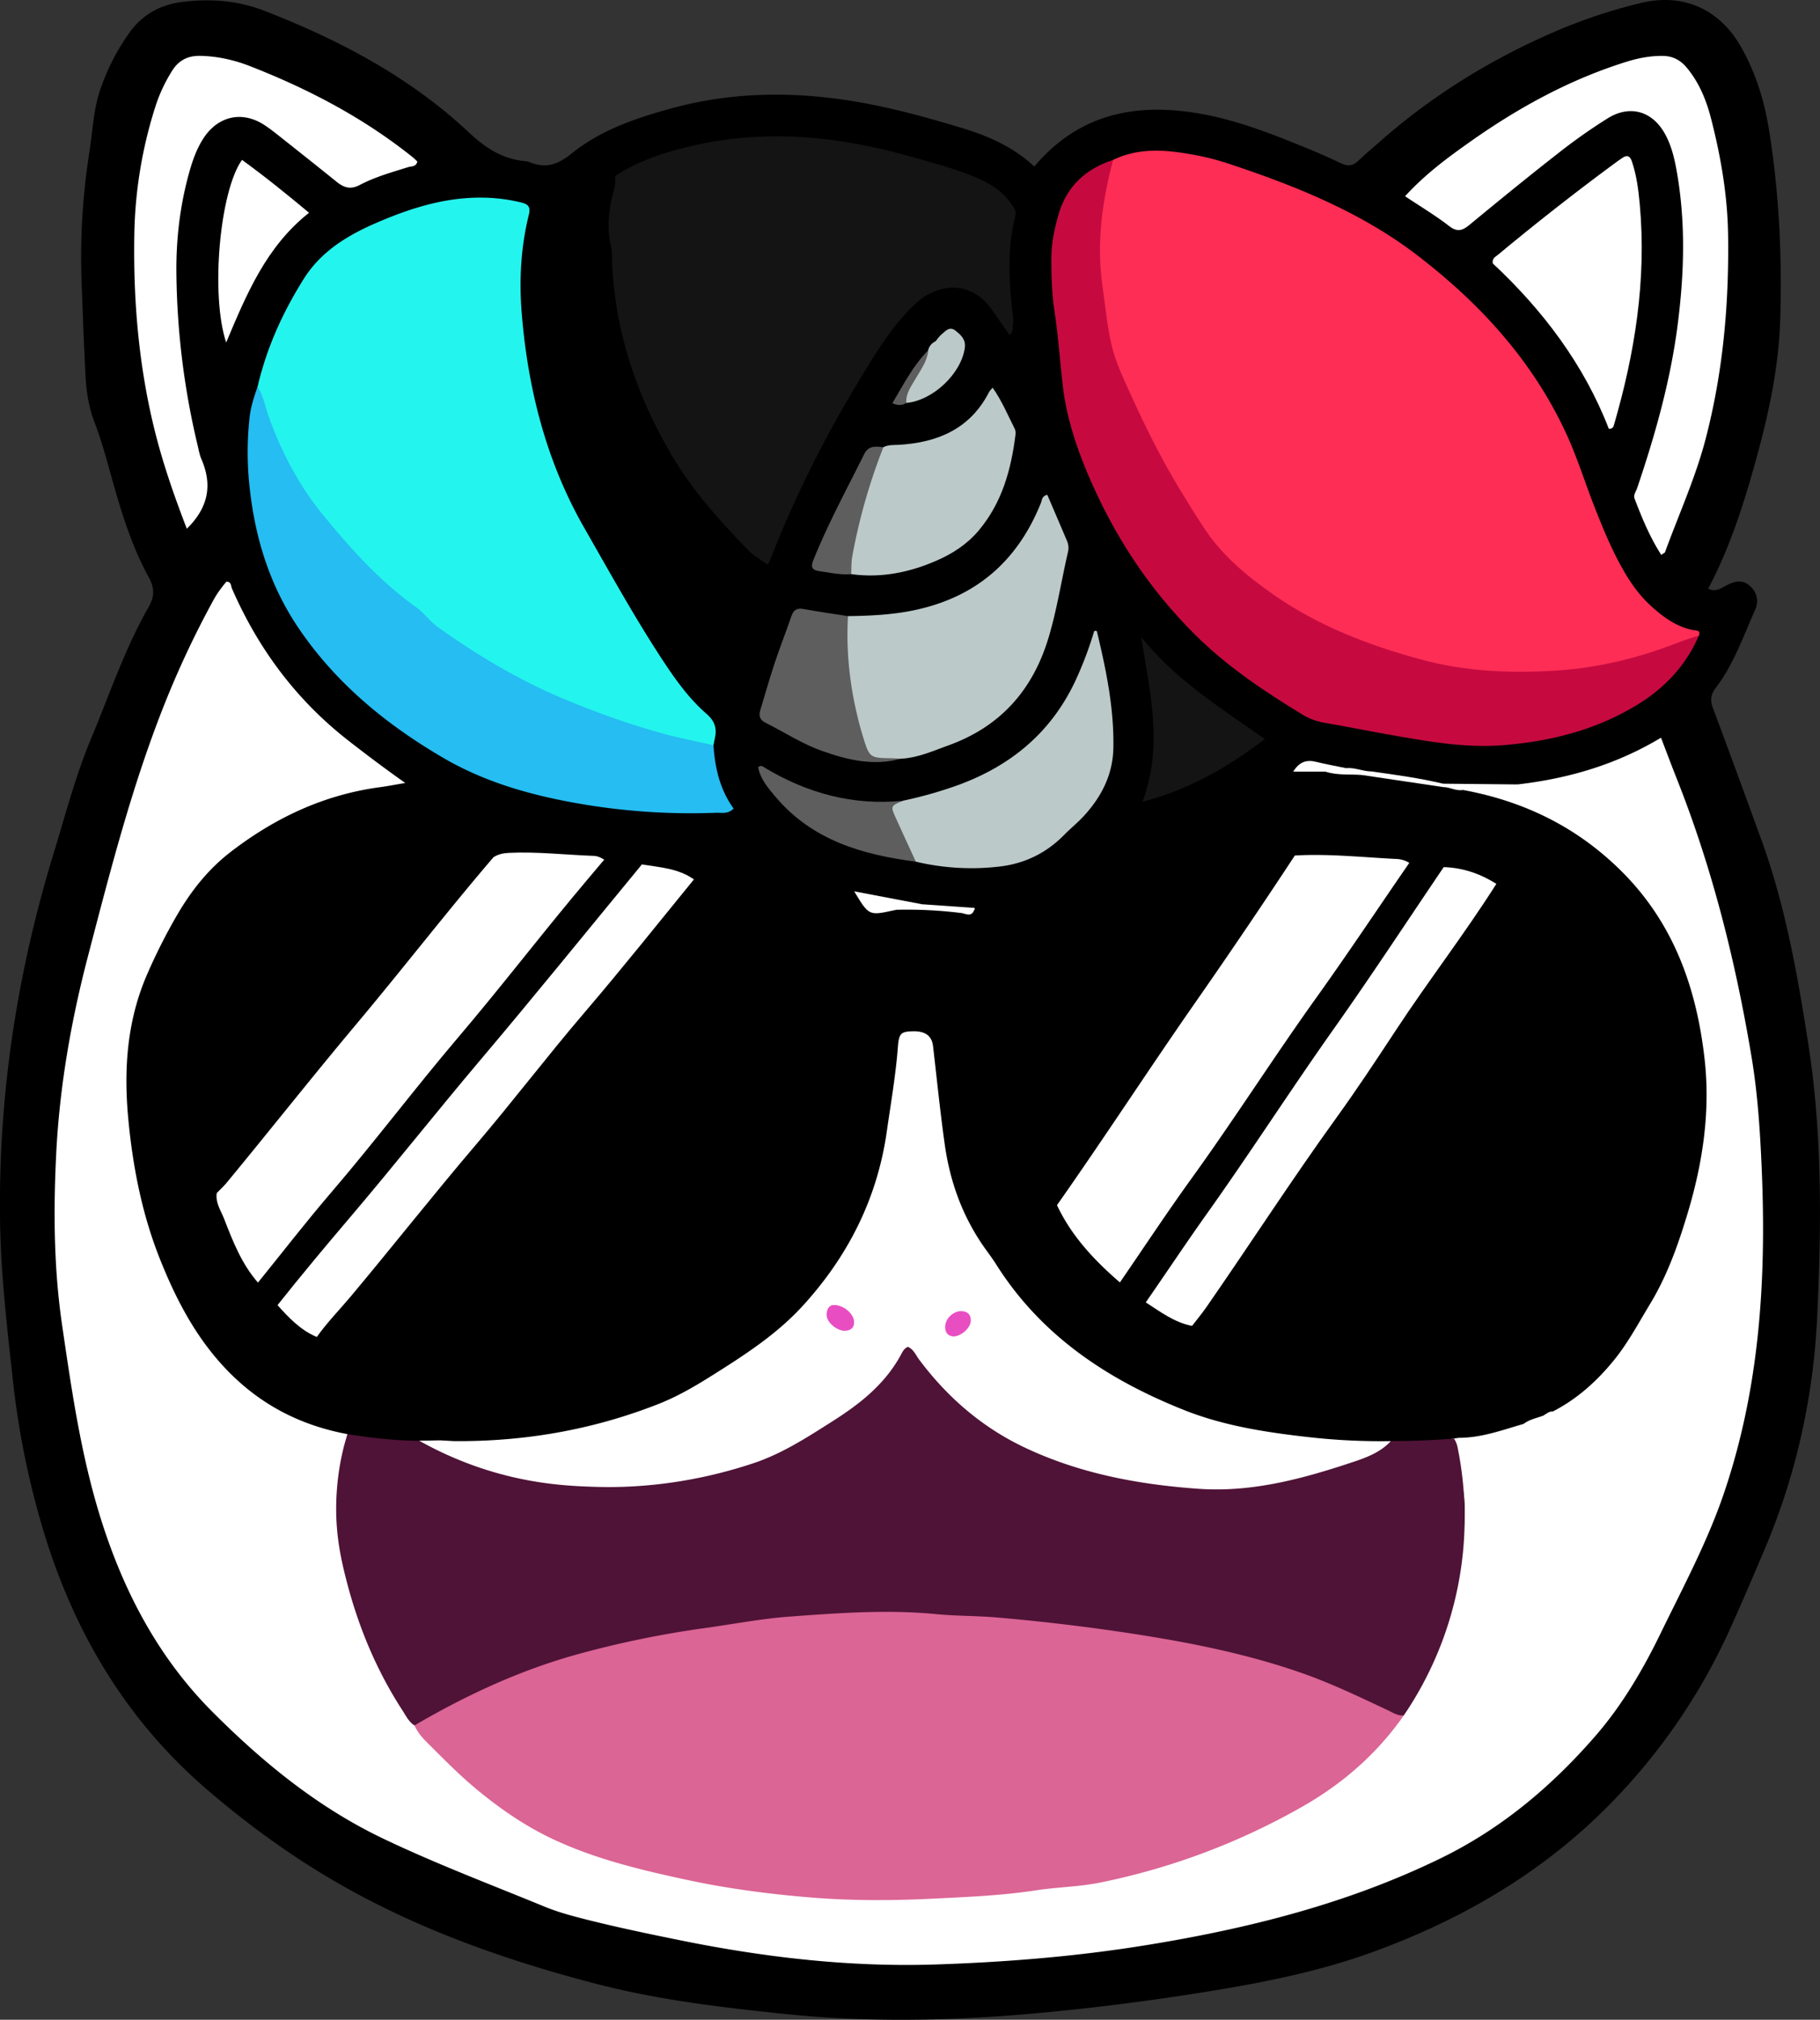
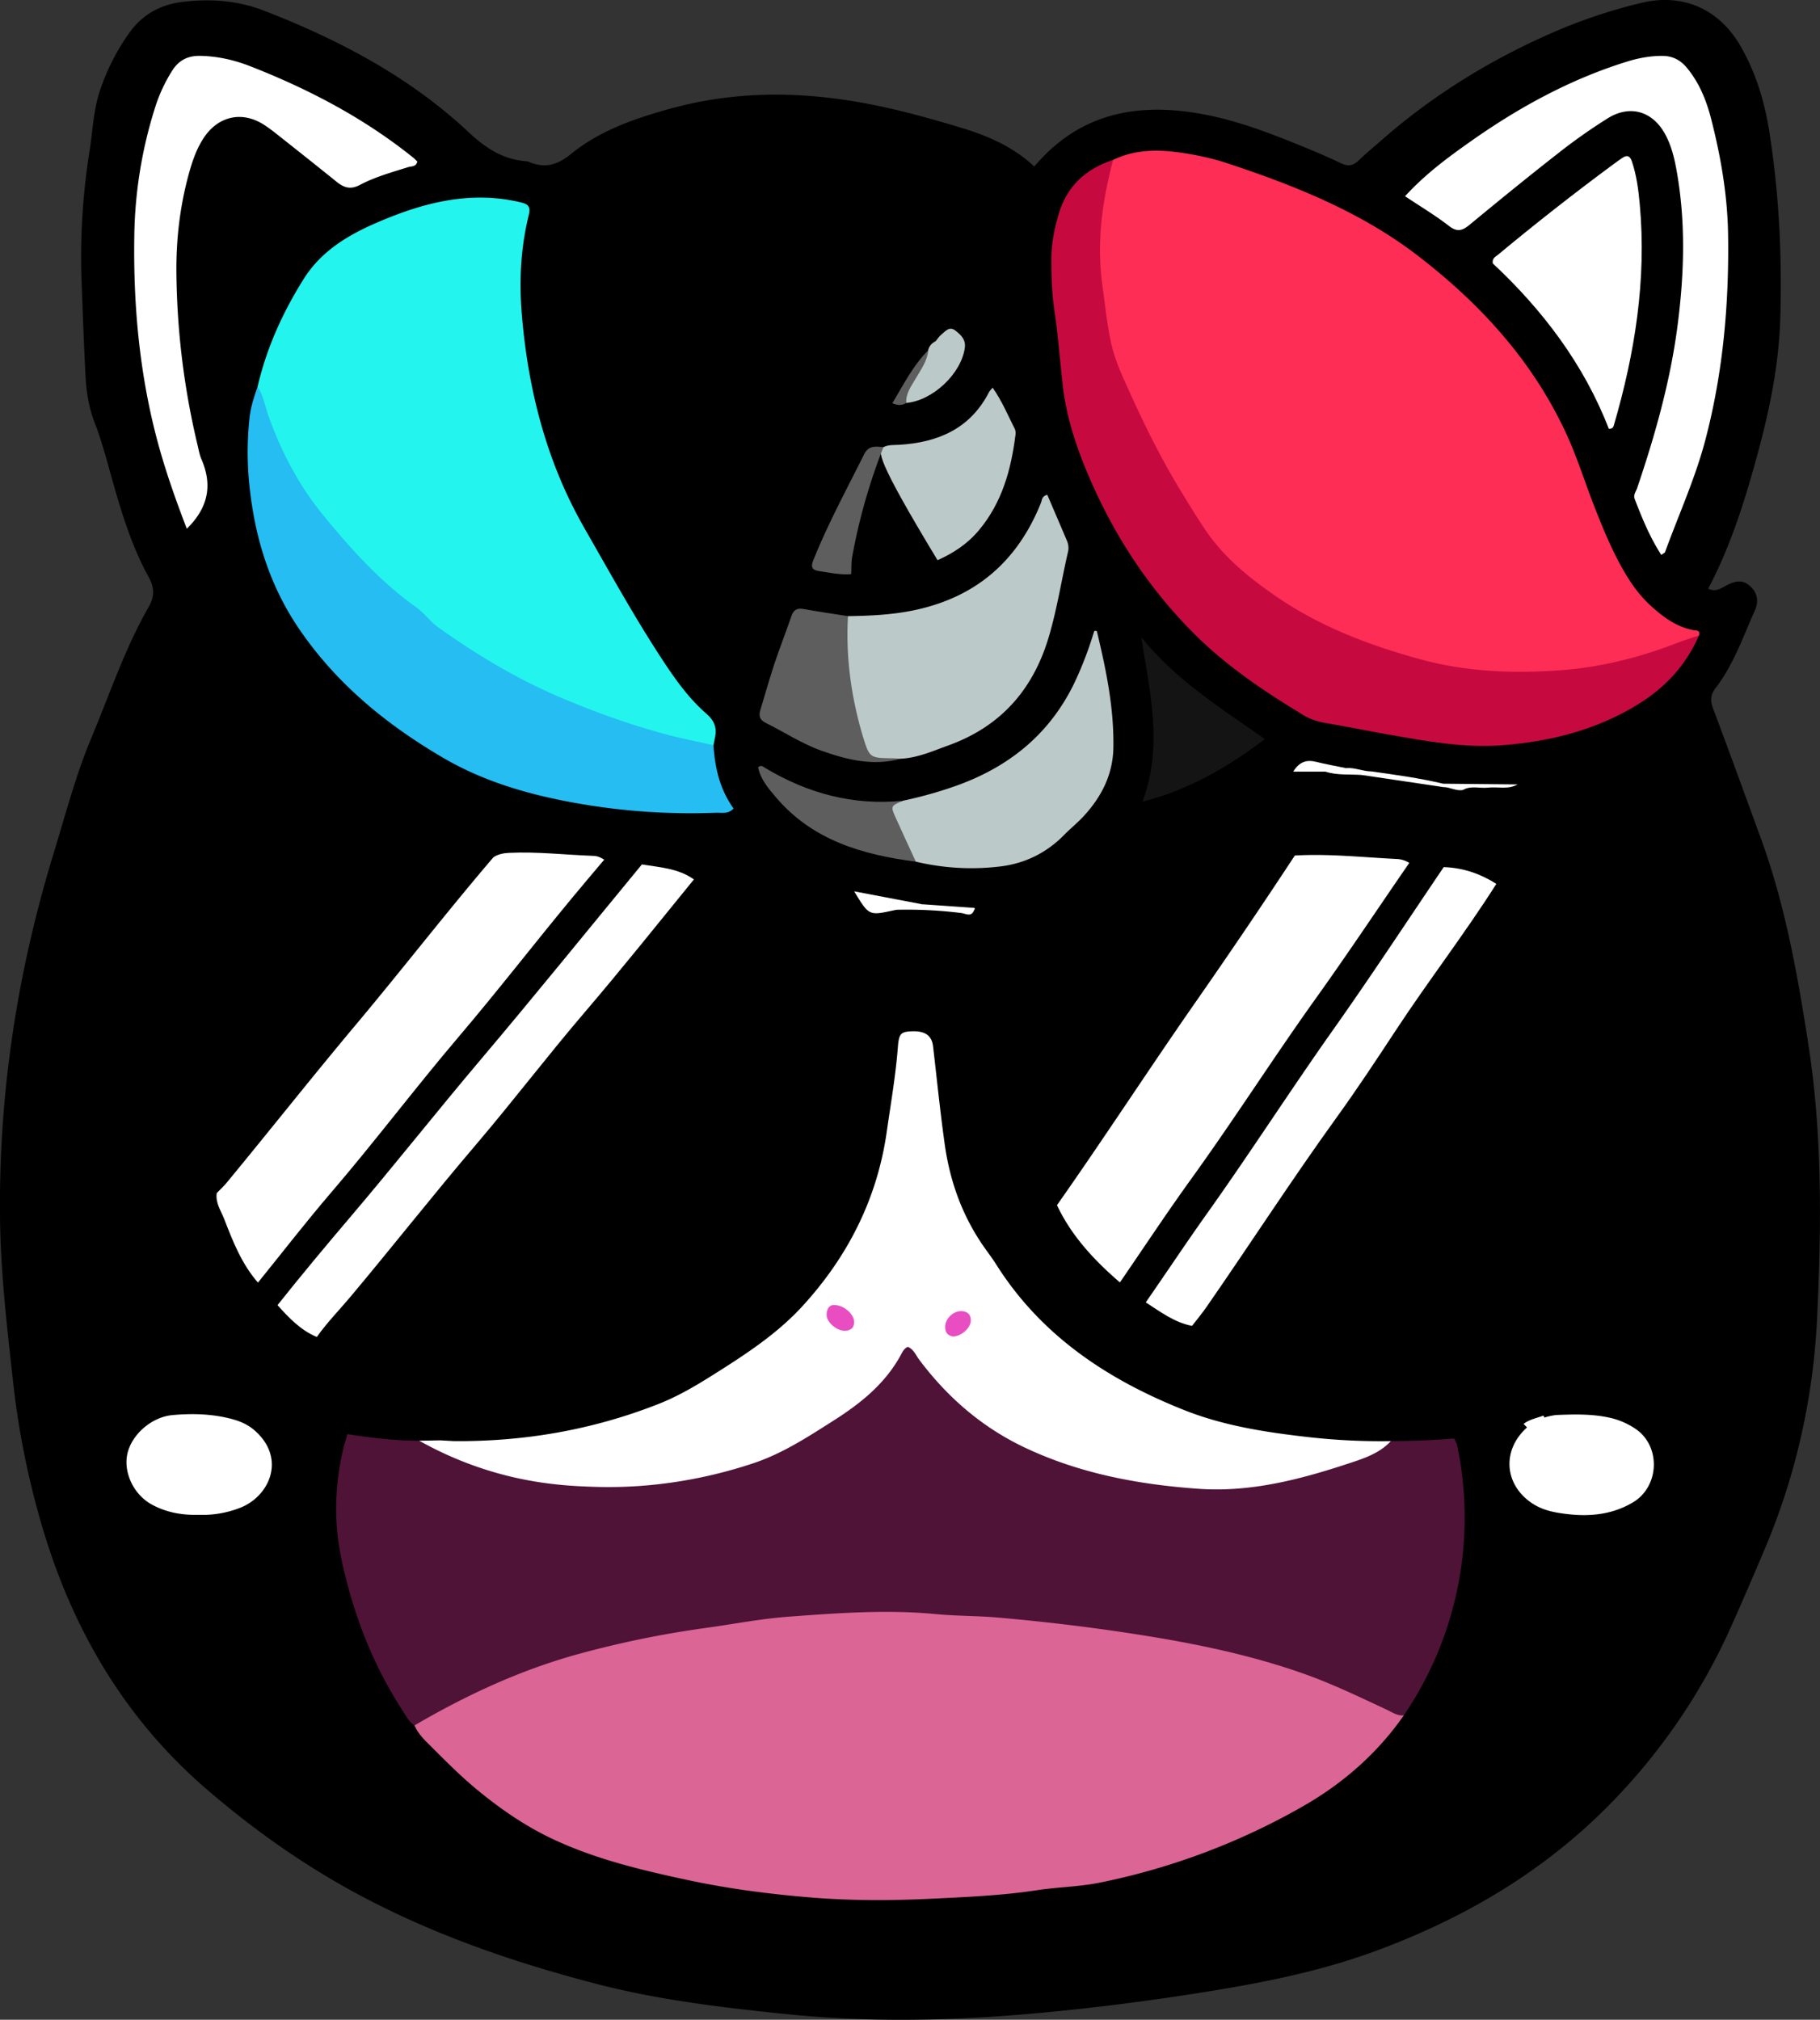
<svg xmlns="http://www.w3.org/2000/svg" id="Camada_6" data-name="Camada 6" viewBox="0 0 2470.82 2742.26">
  <rect x="0" y="0" width="2470.82" height="2742.26" fill="#333333" stroke="none" />
  <defs>
    <style>.cls-1{fill:#fff;}.cls-2{fill:#4f1337;}.cls-3{fill:#fe2d55;}.cls-4{fill:#24f4ee;}.cls-5{fill:#141414;}.cls-6{fill:#c60a40;}.cls-7{fill:#25bdf2;}.cls-8{fill:#bcc9c9;}.cls-9{fill:#5e5e5e;}.cls-10{fill:#db6595;}.cls-11{fill:#e84ec2;}</style>
  </defs>
  <title>Widget_TikTok_Final</title>
  <path d="M1698.93,358c59-69.87,133.59-86,217.58-73,45.07,7,87.82,22.11,130,39,23.05,9.25,46.11,18.64,68.47,29.42,10.49,5.06,17.32,3.29,25-4.22,8.87-8.7,18.56-16.56,27.88-24.79,70.22-62,148.93-110.75,234.59-148.16a723.82,723.82,0,0,1,120.45-40.4c56.81-13.66,106.24,8.37,135.31,59.42,20.18,35.43,31.93,73.63,38.33,113.67,13.56,84.8,17.69,170.11,15.14,255.89C2709.8,626,2697.84,685.35,2682,744.08c-17.29,64.26-36.82,127.77-68.18,187.13,9.5,4.55,16.17.27,23.32-3.67,15.2-8.4,24.91-8.11,34.12.67,9.65,9.2,11.27,20.68,6.07,32.27-16.14,36-29,73.71-53.28,105.42-7.22,9.42-7.62,17.21-3.59,27.93,22.11,58.83,43.58,117.91,65.12,177,33,90.48,49.63,184.75,64.32,279.45,19.06,122.86,17.66,246.81,11.86,370.12-5.09,108.33-28.57,214.42-71.35,315.15-15.15,35.66-30.34,71.31-46.26,106.63a820.65,820.65,0,0,1-160.77,236.34c-90.83,93.52-200.27,157.9-321.84,202.59-78.58,28.88-160.44,44.37-242.85,57.27-78.78,12.33-157.88,22.13-237.33,28.73-106.65,8.85-213.33,10.31-320-.68-86.61-8.92-173.09-19.15-257.5-41.12-114.84-29.9-226.32-68.48-331.07-125.85-70.4-38.56-135-84.75-195.59-136.64-111-95-182.43-215.39-224.07-354.64a1128,1128,0,0,1-40.49-199.58c-8.14-73.42-16.8-146.67-17.77-220.75-2.21-169.71,23.11-335.21,72.71-497.2,16.05-52.4,29.92-105.86,51-156.23,25-59.75,45.61-121.66,77.94-178.22,8-14,8.41-25.69.35-40.29C475.65,877.31,462.11,835.5,450,793.25c-8.44-29.48-15.79-59.27-26.87-88-7.69-19.92-11.07-41-12.19-62.24-2.27-43.09-3.8-86.22-5.4-129.34a918.35,918.35,0,0,1,10.89-177.05c4.3-27.38,5.15-55.16,14.14-81.91a295.74,295.74,0,0,1,39.53-77.83c18.19-25.63,42.73-38.88,73.46-42.51,37.68-4.46,74.37-1.69,110,12.14C755.32,186,851,236.42,931,311.37c23.73,22.25,47,37.09,78.66,39.55a14.64,14.64,0,0,1,4.21,1.21c21.52,8.62,37.71,3.79,56.71-11.6,39-31.63,86.69-48,134.83-61.24,94.53-26,189.54-23.29,284.61-3,37.91,8.12,75.23,18.6,112.28,29.89C1637.49,317,1670.87,331.69,1698.93,358Z" transform="translate(-294.81 -131.91)" />
-   <path class="cls-1" d="M2275.47,2084.06c30.62.06,58.94-10.58,87.77-18.88,4.77-1.15,5.89,1.64,6,5.53-.4,1.4-.67,3-1.6,4-34.16,39.14-19,97.27,50.18,106.78,28.61,3.93,56.88,2,83.45-10.94,21-10.23,32.28-26.84,32.06-50.48s-12.22-39.78-33.12-49.89c-17.46-8.44-36.1-11.17-55.23-11.89-12.35-.47-24.85,1.48-37-2.13-3.24-1.66-5.8-3.73-4.87-7.94,33.09-17,60.14-41.52,83.26-70.12,18.84-23.31,32.94-49.92,48.44-75.52,23.27-38.43,38.08-80.1,51-123,20.75-68.79,31.15-139,23.13-209.93-10.68-94.42-40.8-181.73-110-252-60.74-61.66-133.79-97.7-218-113.18,1.28-9.24,8.6-5.28,13.34-5.6,20.24-1.34,40.64,1.89,60.82-1.91,68.22-7.93,133.1-26.45,194.68-63.44,7.54,19.63,14.31,37.79,21.46,55.81,48.48,122.11,80,248.79,101.55,378.11,8.41,50.55,11.61,101.67,13.77,152.83,6.29,149.28-2.83,296.75-51.53,439.6-22.48,66-55.4,127.17-85.71,189.55-24.37,50.15-52.68,98.24-89.3,140.29-59,67.76-126.78,124.86-208.32,164.76-126.78,62-261.76,95.83-400.1,118.32-94.68,15.39-190.11,23.16-286,26.32-117.65,3.89-233.54-9.66-348.6-33.07-43-8.75-85.91-17.68-128.42-28.48-18.38-4.67-36.88-9.7-54.37-16.9-72.94-30-146.68-57.86-218.1-91.89C726.67,2586.2,651.89,2525,583.09,2456c-69.82-70-116-154.76-147.14-248.77-29.91-90.13-43.21-183.2-56.86-276.39-11.29-77-11.81-154.62-8-232.11,4.51-90.77,20.08-180.1,43-268,30.62-117.31,60.63-234.89,106-347.69a1285.15,1285.15,0,0,1,64.68-136.7c4.94-9,11-17,17.36-24.66,6.9-.17,6.06,5.81,7.49,9.1,35.71,82,87.43,151.55,158.28,206.78,24.14,18.82,48.54,37.25,77.1,57.42-13.78,2.31-24,4.33-34.27,5.71-75.91,10.18-142.48,41.45-202.78,87.92-30.14,23.23-53,52.08-72.06,84.52a773,773,0,0,0-40.66,80.12c-27.94,63.42-32.67,129.86-26.26,197.83,6.14,65.07,18.58,128.82,42.74,189.69,23.89,60.14,53.95,116.54,101.93,161.9,43.38,41,94.49,65.49,152.68,76.36,5,6.7,3.3,13.74,1.34,21-15.33,56.47-12.19,112.49,1.67,169,18,73.33,45.62,141.9,91.75,202.27,77.9,96.21,175.44,160.26,296.57,190.92,128.57,32.54,258.4,48.78,390.62,42.59,77.94-3.65,156.34-7.57,233-22.45,122.43-23.76,237.85-66.52,337.76-143.64,29.42-22.71,55.54-49.66,76.54-80.88,42.34-72.57,69.58-150.57,84.14-233.17a228.09,228.09,0,0,0,2.67-60.84c-1.32-14.17-6.91-26-12.37-55.44-1.79-9.63-3-17.62-3.83-23Z" transform="translate(-294.81 -131.91)" />
  <path class="cls-2" d="M857.53,2474.56c-7.78-4.83-11.58-13-16.26-20.23-35.18-54.2-59.65-112.9-75.87-175.52-9.45-36.47-16.83-73.53-13.31-123.14a344.65,344.65,0,0,1,10-61.46q2.16-7.58,4.3-15.16c39.09,6.22,78.3,10.51,118,8.58,8.59-.42,17.25.59,25.88.94-7.67,14.5-18,8-28.15,4.58,63.09,27.33,129.25,43.44,197.8,50.19,82.18,8.09,161.81-5.5,239-32.26,60.06-20.81,111.91-56.65,160-97.75,13.51-11.54,21.41-27.68,32-41.67,13.28-17.61,21.13-18.15,33.62-1,70.56,97,169.55,143,284.35,165.32,93.72,18.25,184.37,12.18,274.89-15.48,27.47-8.39,52.11-23,79.16-32,12.59,0,25.59-.21,39-.7q24.28-.88,46.82-2.74a34.73,34.73,0,0,1,2.28,4.1,33.3,33.3,0,0,1,2.47,7.37,477.7,477.7,0,0,1-72.85,364.36c-11.55,7.69-21.13.13-30.59-4.56-75.7-37.56-154.63-65.83-237.53-82.38-91.78-18.32-184.28-31.69-277.64-38.9-56.77-4.39-113.53-9.28-170.52-8.35-120.25,2-238.45,19.82-355.86,45.13-88.16,19-169.52,54.3-248.43,96.48C873,2472.14,866.27,2477,857.53,2474.56Z" transform="translate(-294.81 -131.91)" />
  <path d="M2167.38,2055.76c-68.63-3.75-139.42-8.36-208-28.25-73.78-21.39-142.84-53.13-200.94-104.09-76.83-67.39-132-148.13-145.56-252.58-6-46.4-12.29-92.72-13.54-139.59-.62-23.16-1.38-22.61-24.59-28.14-26.22-6.25-52-6.46-78,.68-16.72,4.59-18.64,5.7-19.24,23.92a970.77,970.77,0,0,1-9,104.73,504.54,504.54,0,0,1-74.7,202c-12.63,19.86-27,38.49-44.52,54.07-48.24,42.83-98.47,83-158,109.51-44.31,19.74-91.22,30.6-138.28,41.58-49.61,11.57-100,14.65-150.27,15.29-74.49,1-147.09-11-215.13-43.89-17.39-8.4-33.09-18.91-46.31-32.74-45.42-47.53-81.55-100.57-103.44-163.52C507.4,1727.49,495.68,1638.58,507,1547c8.42-68.42,34.55-130.42,78.64-183,61.78-73.7,142.95-114.21,237.61-128.57,21.66-3.29,43.76-4,64.88-10.37,6.22-1.88,11.33-.4,16.82,2,125.61,54.89,257.8,69.3,392.88,60.14,27.82-1.88,47,5.47,66.77,22.27,32.64,27.7,62.78,57.07,80.8,96.74,3.64,8,8.7,10.85,17.4,7.87,50.16-17.17,100.83-13.91,151.6-3.24,9.21,1.93,15.52,1.42,21.56-8.55,7.84-12.92,19.55-23.49,29.51-35.15,4.55-5.32,10.62-7.2,17.15-8.85,40.78-10.25,75.52-31.07,104.47-61.36,7.94-8.32,16.55-13.12,28.11-14.84,54-8,105.1-25.07,152.82-51.81a55,55,0,0,1,20.71-6.76c116.37-13.65,231-5.72,342.16,32.4,106.85,36.63,179.48,108.95,218,215.75,14.59,40.5,20.37,81.95,22.23,124.61,3.75,85.58-12.8,167.29-44.91,246.13-15,36.76-36.61,70.18-59.28,102.29-33.84,47.94-83.38,74.2-138.91,90.19C2276.17,2049.8,2223.09,2054.06,2167.38,2055.76Z" transform="translate(-294.81 -131.91)" />
  <path class="cls-3" d="M1806,349c34-16.46,69.6-14,105.19-7.68a349.32,349.32,0,0,1,48.87,11.93c91.91,30.38,181.85,66.13,259.15,125.51,84.2,64.67,155,141.56,200.83,239.52,15.87,33.93,26.64,69.43,40.28,104,12.08,30.62,24.61,61,41.59,89.28,9.45,15.75,20.3,30.38,33.95,42.78,16.92,15.38,34.9,28.85,58.23,33.17,3.14.58,9.93-.18,7.17,7.22-5.09,6.61-12,10.35-19.69,13.26-155.94,58.66-310.19,55.82-463.44-10.76-61.06-26.53-117.45-59.61-163.88-107.66-37.53-38.85-61.4-87.17-87.11-133.85a1046.13,1046.13,0,0,1-49.87-102.59c-38.67-92.94-44.06-188.33-22.16-285.92C1796.78,359.85,1799.09,353.11,1806,349Z" transform="translate(-294.81 -131.91)" />
  <path class="cls-4" d="M644.51,657c12.15-52.55,34.09-100.9,62.66-146.42,23.67-37.72,60-59.45,99.27-76.39C853,414.13,901,399.05,952.68,400.29a231.32,231.32,0,0,1,49.86,6.58c9.36,2.3,12.88,5.91,10.18,16.77-11,44.37-13.29,89.65-9.51,135.07,8.5,102.44,33.56,200.48,84.92,290.13,34.49,60.22,68,121.08,106.15,179.18,17.32,26.38,35.65,52.12,59.45,72.87,10.89,9.49,14.49,19,11.82,32.13q-1.08,5.34-2.15,10.69c-5.82,5.53-12.4,2.78-18.67,1.46-120.81-25.51-234.65-69.3-335.08-141.33C827,944.52,751,876.51,697.59,787.87,673.11,747.26,650,705.55,644.51,657Z" transform="translate(-294.81 -131.91)" />
-   <path class="cls-5" d="M1129.86,370.88c35.52-23,75.32-35,116.1-43.45,94.36-19.47,187.4-10.13,279.38,15.5,30.93,8.62,62.12,16.59,91.87,28.83,19.71,8.11,38.12,18.61,50.54,37.06,3.28,4.87,7.23,9.13,5.53,15.8-11.77,46.19-8.65,92.72-3,139.3.17,1.44.14,2.92.2,4.38.78,6.86,7,15.27-5.26,18.41-7.89-11.38-15.72-22.81-23.69-34.15-30.45-43.3-76.15-33.7-102.35-9.63-32.76,30.09-55.09,67.67-77.83,105.16-47.76,78.76-88.78,160.8-122,246.72-.5,1.29-1.74,2.29-2.64,3.43-13.64,2.2-21.6-7.53-29.75-15.3-106.73-101.73-171-225.27-185.87-372.38-3.83-38-12.21-76.92-.68-115.48C1122.87,386.71,1123.68,377.78,1129.86,370.88Z" transform="translate(-294.81 -131.91)" />
  <path class="cls-1" d="M2183,2088.55c-13.89,15.07-32.74,22.18-51.09,28.3-68.14,22.75-137.37,41.62-210.24,36.42-81.37-5.8-160.89-20.64-235.36-55.83-58-27.41-105.12-68.15-143.5-119.33-4.68-6.24-7.58-14.27-15.49-17.54-5.49,2.27-7.5,7.3-9.9,11.65-21.51,39.11-54.91,65.59-91.81,89-34.6,22-68.87,44.35-108.12,57.4-94,31.26-172.26,33.39-215.41,32-34.67-1.11-93.19-3.44-164-28.79a486.85,486.85,0,0,1-74.12-33.8l29-.49,17.42,1c96.1.89,189.12-15.25,278.68-50.52,25.29-10,48.68-23.6,71.57-38,44-27.65,88.06-56,123.31-94.41,61.65-67.22,101.68-145.79,114.71-237,5.48-38.34,12.16-76.51,15.12-115.19,1.38-18,4.11-20.59,18.15-21.24,18.41-.86,27.85,5.35,29.61,20.42,5.18,44.28,9.6,88.61,15.81,132.8,7.37,52.5,25,100.31,56,143.3,4.7,6.52,9.49,13,13.78,19.8,61.16,97,151.53,156.68,255.52,198,54,21.43,111.24,30.17,168.77,36.65A871.39,871.39,0,0,0,2183,2088.55Z" transform="translate(-294.81 -131.91)" />
  <path class="cls-6" d="M1806,349c-15.12,56.59-22.78,113.48-14.34,172.37,3.7,25.83,6.06,51.8,11.83,77.37,5.67,25.11,17,48.09,27.44,71.14,19.59,43.17,40.88,85.66,65.44,126.26,10.88,18,22,35.93,33.64,53.51,24.76,37.34,57.88,64.59,94,89.85,60.72,42.4,128.46,68.24,199,87.57,61.68,16.91,125.22,19.45,188.53,15,55.24-3.86,109-17.25,160.78-37.49,9.49-3.71,19.3-6.6,28.95-9.87-17,39.47-44.79,69.74-80.86,92.33-56.43,35.35-119.08,51.33-184.72,56.62-53,4.29-104.92-5.52-156.77-14.6-28.06-4.91-56-10.72-84-15.41-11.06-1.85-21.45-5.18-30.81-10.85-52.65-31.9-103.86-66.31-147.51-109.78-63.35-63.08-111.24-136.95-145.89-219.7-16-38.09-28.33-77-33.07-117.68-3.88-33.31-6-66.89-11.09-100.08-3.67-24-4.44-48-4.45-72.15,0-20.69,4.11-40.65,9.83-60.38C1743,384.77,1768.81,361.19,1806,349Z" transform="translate(-294.81 -131.91)" />
  <path class="cls-7" d="M644.51,657c8.1,12.38,10.22,27.1,15.1,40.67C677.09,746.15,701,791.52,733.28,831,771,877.09,811,921.68,860.16,956.69c10.6,7.55,18.42,19,29,26.59,53.44,38.24,109.55,71.72,170.43,97.25,44.43,18.64,89.57,34.89,136,47.57,22.37,6.12,45.22,10.46,67.84,15.61,1.93,31,8.9,60.52,27.35,86-7.83,8-16.38,5.42-24,5.72a886.46,886.46,0,0,1-190-13.16c-62.94-11.21-124.24-28.71-179.72-61.11-77.09-45-145.22-100.52-196.19-175.37-39.73-58.35-59.74-123-67.2-192.46a432.35,432.35,0,0,1-.1-94C635.17,684.49,639.67,670.76,644.51,657Z" transform="translate(-294.81 -131.91)" />
  <path class="cls-1" d="M2202.3,398.34c28-30.59,58.67-53,89.62-74.85,65.42-46.1,135.08-84.19,211.92-108,15.4-4.77,31.09-7.69,47.41-7.7,14.35,0,24.89,5.54,33.95,16.54,16.7,20.28,26.21,44,32.57,68.75,13.28,51.74,22.32,104.2,23.09,157.9,1.35,94-6.86,186.81-30.8,278-13.76,52.44-36.27,101.66-54.73,152.37-.4,1.1-2.13,1.72-5.17,4-15.47-24-26.13-49.93-36.17-76.18-2.06-5.37,1.81-9.83,3.41-14.56,24.39-72.1,45.07-145.08,54.88-220.84,9.26-71.47,11.28-142.77-2-214-3-15.89-7.1-31.42-14.88-45.66-17.06-31.23-47.53-40.41-77.91-21.59a764,764,0,0,0-68,48c-40.32,31.51-80,63.89-119.45,96.47-9.75,8.05-16.79,10.54-28.15,1.66C2243.57,424.43,2223.48,412.5,2202.3,398.34Z" transform="translate(-294.81 -131.91)" />
  <path d="M1129.86,370.88c1.78,12-3.17,23.09-5.36,34.37-4.11,21.14-5.17,41.76.21,62.68.89,3.48.69,7.26.78,10.9,2.36,97.71,31.82,187,81.11,270.94,28.39,48.34,65.17,89.23,103.83,129,7.75,8,17.31,13.26,26.24,19.52-17.69,49.28-35.38,98.56-53.58,149.29-18.26-13.66-31-29.65-41.78-46.8-47.41-75.56-92.73-152.32-130.51-233.3-26.49-56.76-42-116.11-47.65-178.66-2.84-31.41-3.87-62.63-4-94-.07-17.69,3.33-34.84,6.76-52,4.46-22.39,14.68-40.79,34.42-53.68C1110,382.69,1118.18,374,1129.86,370.88Z" transform="translate(-294.81 -131.91)" />
  <path class="cls-1" d="M548.43,849.82c-16.22-42.21-30.62-83.22-41.56-125.45-23.05-89.07-31.14-179.89-29.74-271.5A602.65,602.65,0,0,1,506.58,274.1a214.22,214.22,0,0,1,21.49-45.45c8.76-14.3,21-21.17,38.19-20.9,23.79.39,46.59,5.6,68.34,14.12,79.26,31,154.09,70.22,220.79,123.76,2.22,1.78,4.18,3.9,6,5.64-1.78,7.44-8,6.16-12.48,7.57-22.3,7-45,13.29-65.7,24.22-12.72,6.72-21.69,3.53-31.49-4.38-26.16-21.12-52.51-42-78.86-62.88-6.3-5-12.68-9.95-19.4-14.32-29.61-19.25-62.22-12.25-81.9,17.41-10.24,15.44-16,32.79-20.78,50.45-11.93,44-17.06,89.11-16.47,134.51A1046.75,1046.75,0,0,0,563,736.15c1.54,6.39,2.6,13,5.19,19C583.19,789.75,578.25,820.55,548.43,849.82Z" transform="translate(-294.81 -131.91)" />
  <path class="cls-8" d="M1446,968.47c29.93-.46,59.62-1.78,89.22-7.91,84.28-17.46,141-66.65,172.78-145.9,1.5-3.76,1-9.12,8.63-10.92,8.93,20.85,18,42,27,63.2a24.1,24.1,0,0,1,.9,15.08c-8.83,38.4-14.77,77.42-26.1,115.3-21.32,71.31-65.36,121.09-135.91,146.58-21.22,7.66-41.95,17.06-65,18.14-45.33,4.8-49.66,2.07-60.87-41-10.7-41.13-19.39-82.6-17.18-125.54C1440.05,986.07,1439,976.3,1446,968.47Z" transform="translate(-294.81 -131.91)" />
  <path class="cls-8" d="M1520.41,1219.12a563.46,563.46,0,0,0,75.71-21.5c70.83-26.08,124.94-70.58,157.93-139.88a495.71,495.71,0,0,0,26.18-68.8c3.92-1.88,4,1.35,4.29,2.56,12.25,51.16,22.75,102.58,21.8,155.6-.66,37.08-16.58,67.5-41.25,93.94-8,8.51-17.14,15.85-25.29,24.17q-36.71,37.47-88.68,43.31a326.36,326.36,0,0,1-113-6.7c-19.37-19.09-26.41-44.81-35.4-69C1496.51,1216,1514.1,1223.38,1520.41,1219.12Z" transform="translate(-294.81 -131.91)" />
  <path class="cls-1" d="M2479,714.24c-33.84-87.51-89.66-161.22-157.59-224.68-1.14-7.1,3.62-8.9,6.75-11.51q76.66-63.74,156.8-123c4.1-3.05,8.28-6,12.51-8.86,6.63-4.51,10.39-2.2,12.82,5,6.36,18.85,8.85,38.49,10.64,58,9.37,102.6-6.61,202.35-35.28,300.54C2485,711.78,2484.08,713.92,2479,714.24Z" transform="translate(-294.81 -131.91)" />
-   <path class="cls-8" d="M1494.1,739.07c6.77-3.59,14.24-2.78,21.45-3.22,52.8-3.26,96.5-21.86,122-71.61,1-1.85,2.65-3.32,4.83-6,12.58,17.8,20.62,37.34,30.11,56,1.21,2.4,1.22,5.76.87,8.56-5.95,47-18.21,91.47-49.5,128.94C1608.4,870.32,1589,883,1567.6,892.5c-37.28,16.46-76.23,24.62-117.24,18.92-5.77-6.72-5.79-14.62-4.51-22.7,7-43.92,19-86.51,33.8-128.39C1482.6,752,1486.87,744.52,1494.1,739.07Z" transform="translate(-294.81 -131.91)" />
+   <path class="cls-8" d="M1494.1,739.07c6.77-3.59,14.24-2.78,21.45-3.22,52.8-3.26,96.5-21.86,122-71.61,1-1.85,2.65-3.32,4.83-6,12.58,17.8,20.62,37.34,30.11,56,1.21,2.4,1.22,5.76.87,8.56-5.95,47-18.21,91.47-49.5,128.94C1608.4,870.32,1589,883,1567.6,892.5C1482.6,752,1486.87,744.52,1494.1,739.07Z" transform="translate(-294.81 -131.91)" />
  <path class="cls-9" d="M1446,968.47c-3,52.56,3.57,104,17.72,154.62q1.17,4.19,2.44,8.33c9.15,29.65,9.15,29.63,40.53,30,3.63,0,7.25.42,10.88.64-37,10.27-72.47,1.56-107-10.69-26.89-9.53-51-25.42-76.44-38.12-8.51-4.23-9.36-10-6.94-17.87,6.42-20.94,12.25-42.07,19.16-62.85,7.14-21.48,15.51-42.54,22.85-64,2.87-8.4,7.38-11.39,16.31-9.78C1405.61,962.41,1425.85,965.29,1446,968.47Z" transform="translate(-294.81 -131.91)" />
  <path class="cls-5" d="M2012,1135.36c-50.73,38.55-102.51,68.32-166.18,85.15,28.74-77.17,9.64-149.69-1.63-223.54C1890,1054.24,1951.11,1092.71,2012,1135.36Z" transform="translate(-294.81 -131.91)" />
-   <path class="cls-1" d="M623.3,349c30.71,22.19,60.08,45.95,91.06,71.8-58.29,46.06-85,110.8-112.49,176.15C580.59,533.21,592.7,392.32,623.3,349Z" transform="translate(-294.81 -131.91)" />
  <path class="cls-9" d="M1520.41,1219.12c-16.62,7.21-16.73,7.26-9.28,23.78,8.88,19.69,18,39.29,27,58.92-72.5-9.41-140.36-28.92-190.11-87.64-10.31-12.16-20.81-24.26-24-40.63,4.32-3.78,7.44-.22,10,1.3C1391.54,1209.13,1453.16,1225.9,1520.41,1219.12Z" transform="translate(-294.81 -131.91)" />
  <path class="cls-9" d="M1494.1,739.07a794.24,794.24,0,0,0-42.28,148.42c-1.43,7.81-1,16-1.46,23.93-14.72,1.3-29-2-43.38-4.07-10.59-1.54-11.4-6.29-8-14.88,19.83-49.48,45.32-96.23,69-143.87C1474.05,736.48,1483.89,738.06,1494.1,739.07Z" transform="translate(-294.81 -131.91)" />
  <path class="cls-8" d="M1564.83,595.42c2.77-3.27,5.13-7.08,8.42-9.7,5.35-4.25,10.48-11.37,18.68-4.9,7.5,5.92,14.24,12.07,12.71,23.32-4.75,35-43.31,71.58-79.45,74.88-7.59-9.4-2-17.5,2.7-25.51,9-15.45,19.25-30.12,27.2-46.17l-.23.29C1559.8,604.88,1560.79,598.9,1564.83,595.42Z" transform="translate(-294.81 -131.91)" />
  <path class="cls-1" d="M1511.9,1367.15c-1.44.29-2.87.56-4.3.87-33.18,7.2-33.18,7.2-53.15-25.91l92.17,17.53C1537.53,1373.62,1522.49,1360.1,1511.9,1367.15Z" transform="translate(-294.81 -131.91)" />
  <path class="cls-9" d="M1555.09,607.34c-1.38,14.74-10,26.25-17.09,38.45-6,10.41-13.73,20.16-12.81,33.23-5.17,3-10.49,4.05-18.89.36C1521.4,654.07,1534.31,628.23,1555.09,607.34Z" transform="translate(-294.81 -131.91)" />
  <path class="cls-1" d="M2094.41,1179.63h-44c8.7-14,18.68-16.46,31.29-13.32,13.32,3.32,26.88,5.71,40.33,8.5C2114.73,1187.28,2103.81,1179.09,2094.41,1179.63Z" transform="translate(-294.81 -131.91)" />
  <path class="cls-1" d="M2156.84,1179.31c32.53,4.61,65.11,9,97.11,16.64,1.46,1,2,2,1.53,3s-.89,1.59-1.36,1.59l-110.52-16.41C2146.56,1178.56,2153.32,1183.35,2156.84,1179.31Z" transform="translate(-294.81 -131.91)" />
  <path class="cls-1" d="M1511.9,1367.15c5.23-5.4,12.09-3.38,18.36-4,5.59-.54,11.67,1.2,16.36-3.51q35.31,2.44,70.62,4.92a1.62,1.62,0,0,1,1,1.25,6.46,6.46,0,0,1-1,1.9c-5,4.56-12.1-.14-17.23,3.87A592.59,592.59,0,0,0,1511.9,1367.15Z" transform="translate(-294.81 -131.91)" />
  <path class="cls-1" d="M2254.12,1200.56c-.06-1.53-.12-3.07-.17-4.6l101.11,1c-12.79,7.29-26.84,2.86-40.25,4.35-11.29,1.25-23.1-3.12-33.91,3.16C2271.52,1206.26,2263.25,1200.48,2254.12,1200.56Z" transform="translate(-294.81 -131.91)" />
  <path class="cls-1" d="M2156.84,1179.31c-3.14,5.09-8.93,2.92-13.23,4.84-16.42-1.3-33.14.74-49.19-4.52,8.95-3.09,19.51,3.07,27.63-4.82C2134,1173.69,2145.05,1179.29,2156.84,1179.31Z" transform="translate(-294.81 -131.91)" />
  <path d="M1665.19,586.71c7.1-4.61,3.32-12.33,5.26-18.41,6.15,8.9,3.7,18.28,3.29,28C1666.41,595.31,1666.05,590.83,1665.19,586.71Z" transform="translate(-294.81 -131.91)" />
  <path class="cls-1" d="M2367.91,2070q-2.34-2.38-4.67-4.79c7.91-6.18,17.72-7.85,26.78-11.29a7,7,0,0,1,1.52,5.74C2385.78,2067.9,2378.65,2073.06,2367.91,2070Z" transform="translate(-294.81 -131.91)" />
-   <path class="cls-1" d="M2390.06,2057.08c0-1.07,0-2.13,0-3.19,4.09-2.48,7.77-5.93,13.06-5.63l4.4,4.83C2403.84,2063.93,2397.17,2061.44,2390.06,2057.08Z" transform="translate(-294.81 -131.91)" />
  <path class="cls-8" d="M1564.83,595.42c-.45,6.41-3.19,11-10,12.21A17.43,17.43,0,0,1,1564.83,595.42Z" transform="translate(-294.81 -131.91)" />
  <path class="cls-1" d="M1600,1371.58c4.71-5.88,11.41-2.91,17.23-3.87C1613.4,1377.45,1606.25,1372.45,1600,1371.58Z" transform="translate(-294.81 -131.91)" />
  <path class="cls-10" d="M857.53,2474.56c69.65-40.81,142.49-74.65,220.35-96.33a1352.78,1352.78,0,0,1,175.73-36.11c37.58-5.24,75-12.51,112.76-15.28,66.27-4.87,132.68-9.8,199.23-3.39,27.62,2.66,55.4,2.19,83.13,4.6,72.06,6.26,143.68,15.11,215,27,67.82,11.33,134.71,26,199.71,48.84,39.41,13.85,76.9,32,114.61,49.64,7.21,3.37,14,8.25,22.58,7.4-36.09,51.7-82.47,92.26-136.85,123.38a924.75,924.75,0,0,1-275.07,103.55c-28.38,5.83-57.86,6.08-86.58,10.5-46.86,7.21-94.22,9.11-141.3,11.44-55.21,2.73-110.67,2.9-166.21-1.7-56-4.64-111.38-11.85-166.13-23.6-62.68-13.45-125.19-28.28-183.59-55.81-37.06-17.49-70.58-40.57-102.29-66.73-24.31-20.07-46.15-42.46-68.37-64.59C867.46,2490.62,861.4,2483.41,857.53,2474.56Z" transform="translate(-294.81 -131.91)" />
  <path class="cls-1" d="M564.47,2188.61c-23,.68-44.63-3.43-64.07-14.24-24.79-13.79-38.3-44.13-32.6-68.91,6-26,32.76-49.71,61.41-52.28,27-2.42,54.1-1.66,80.53,5.41,11.29,3,21.83,7.6,31,15.67,42.85,37.86,20,88.69-19,104.45A139.51,139.51,0,0,1,564.47,2188.61Z" transform="translate(-294.81 -131.91)" />
  <path class="cls-1" d="M2390.06,2057.08a80.92,80.92,0,0,1,9.32-2.63c3.07-.67,5.81-1.09,8.1-1.36,24-.93,47.94-1.67,71.81,3.52a101.87,101.87,0,0,1,35.93,15.32c34.62,23.47,32.65,78.2-3.53,99.78-31,18.47-64.9,20-99.44,14.52-12.85-2-25.4-5.41-36.81-12.84-38.53-25.12-42.2-72.43-7.53-103.41a56.34,56.34,0,0,1,10.16-7.59A62.8,62.8,0,0,1,2390.06,2057.08Z" transform="translate(-294.81 -131.91)" />
  <path d="M1236.85,1325.93c4.29-1.93,8.22-1,12.61.47,18.83,6.5,36.5,15.22,52.08,27.6,45.62,36.27,79.87,81.11,100,136.06,15.63,42.6,14.9,86.66,5.21,129.79-19.06,84.9-56.21,162.18-115.81,225.63-63,67.11-143.9,103.42-234.4,118.82a1007.76,1007.76,0,0,1-200.92,14,361,361,0,0,1-97-15.9c-11.77-3.68-23.8-7.22-33.7-15.23.24-16.45,12.85-25.84,22.24-36.3,49.28-54.89,92.81-114.52,141-170.23C962.69,1654.6,1032,1564.2,1106.36,1478c37.64-43.61,73.47-88.85,109.41-133.93C1221.59,1336.79,1226.74,1328.39,1236.85,1325.93Z" transform="translate(-294.81 -131.91)" />
  <path d="M2326.26,1331.94c23,4.14,43.34,15.32,59.82,30.5,43.3,39.91,80.46,84.82,100.42,141.59,8,22.87,12.75,46.55,15.42,70.54,11,99.19-.12,195-53.64,281.12-45.19,72.72-109.59,117.06-198.38,123.28-82.4,5.78-163.59-.26-244.39-15.22-28.78-5.33-56.56-14.69-84-25-3.67-1.38-6.13-3.77-8.46-6.58-2.26-7.7,3.56-12.13,7.21-17.3,51-72.16,98.16-146.89,149.38-218.85,82.1-115.36,158.74-234.5,241.58-349.34C2315.35,1341,2317.67,1333.18,2326.26,1331.94Z" transform="translate(-294.81 -131.91)" />
-   <path d="M1729.75,1768.21c-42.35-70.83-72.18-145.22-64.84-230,3.92-45.26,24.54-83.76,50.36-119.71,36.22-50.43,84.19-84.26,144.63-100.21,63.22-16.69,127.25-26.35,192.78-24.77,2.32,9.93-4.38,16.58-9,23.74-87.09,133.63-180.67,262.86-269.1,395.6C1761.58,1732.26,1751.12,1755,1729.75,1768.21Z" transform="translate(-294.81 -131.91)" />
  <path class="cls-1" d="M1729.75,1768.21c64.3-91.46,125.14-185.29,189.07-277q68.31-98,133.85-197.74c46.48-2.68,92.69,2.5,139,4.75a34.84,34.84,0,0,1,16.38,5.27c3.14,9.41-4.24,14.93-8.44,21.2C2112.33,1455,2022,1583.27,1933.1,1712.44c-32.66,47.43-64.11,95.76-98.45,142-5.35,7.21-7.8,17.9-19.48,18.66C1780.51,1843.2,1749.57,1810.23,1729.75,1768.21Z" transform="translate(-294.81 -131.91)" />
  <path class="cls-1" d="M964.76,1295.77c6.3-4.07,13.32-5.53,20.7-5.89,38.59-1.9,76.94,2.74,115.42,4.08,5.23.19,9.83,2.4,14.19,5.14,2.67,9.71-5,14.8-10,20.48-55.35,63.34-104.76,131.54-159.44,195.36-69,80.52-133.08,165-202.29,245.34-27.17,31.53-52.69,64.57-78.56,97.24-5.34,6.75-9.54,15.11-19.79,15.78-22-25.17-34-55.73-45.8-86.25-4.4-11.33-12.09-21.94-10.16-35.18,8.08-20.89,24.7-35.75,38.14-52.67,94.35-118.72,192.76-234.13,287.68-352.4C929.57,1328.51,942.23,1306.94,964.76,1295.77Z" transform="translate(-294.81 -131.91)" />
  <path d="M964.76,1295.77C901.2,1370.09,841.4,1447.5,778.59,1522.4c-59.57,71-117,143.77-176,215.27-4.15,5-9,9.47-13.57,14.19-12.8-18.27-13-40.22-15-60.73-5.24-55.41-4-110.81,9-165.48,5.47-23.1,17-43.44,27.68-64.09,16.93-32.63,41-60.33,64.51-88.15,12.87-15.2,30.11-25.44,47.85-34.2A414.83,414.83,0,0,1,874,1297.15c24.75-2,49.45-4.47,74.29-4.85C954,1292.22,960.1,1290.71,964.76,1295.77Z" transform="translate(-294.81 -131.91)" />
  <path class="cls-1" d="M1236.85,1325.93c-49.28,60.47-97.87,121.48-148.6,180.8C1038,1565.49,991.15,1627.16,941,1686c-57.71,67.75-112.71,137.7-169.84,205.9-15.42,18.42-32.34,35.59-46.26,55.28-22-9.22-37.91-26-53.35-43.28,2.57-20.46,18.74-32.57,30.56-46.61,70-83.18,137.83-168.09,207.9-251.13,80.91-95.89,159.31-193.84,240.63-289.37,4.3-5.06,8.44-10.15,15.56-11.22C1190.56,1309.57,1215.7,1310.81,1236.85,1325.93Z" transform="translate(-294.81 -131.91)" />
  <path class="cls-1" d="M2326.26,1331.94c-43,67.82-92.14,131.35-136.21,198.42-26.45,40.24-53,80.46-81.2,119.51C2048.23,1733.93,1992,1821,1933,1906.1c-6.22,9-13.23,17.36-19.88,26-24-4.59-43-19.16-62.83-31.92-1.09-10.56,5.83-17.78,11-25.53,64.57-96.49,131.44-191.4,196.82-287.34q87.55-128.47,176-256.37c5.73-8.25,9.75-18.32,20.65-21.72C2280.76,1310,2304.41,1318.13,2326.26,1331.94Z" transform="translate(-294.81 -131.91)" />
  <path d="M1166.21,1305.6c-73,88.57-145.15,177.85-219.26,265.48-59.5,70.35-116.57,142.69-176.24,212.85-33.62,39.55-66.88,79.34-99.14,120-11.52-7.9-19.59-18.78-26.53-30.64,33.07-40.84,65.22-82.48,99.42-122.36,59.41-69.28,114.28-142.25,173.37-211.73,52.5-61.73,102-125.81,153.67-188.21,14.38-17.39,29-34.57,43.56-51.87C1133,1294.73,1149.56,1300.29,1166.21,1305.6Z" transform="translate(-294.81 -131.91)" />
  <path d="M2254.77,1309.26c-49.56,73.15-98,147.13-149,219.25-58.65,82.86-113.44,168.33-172.28,251-28.36,39.84-55.35,80.56-83.22,120.71a137.53,137.53,0,0,1-35.11-27.08c32.23-46.93,63.59-94.48,96.89-140.64,58.53-81.13,112.22-165.58,170.42-246.88,42.94-60,83.67-121.4,125.55-182.09C2224.37,1299.35,2239.61,1304,2254.77,1309.26Z" transform="translate(-294.81 -131.91)" />
  <path class="cls-11" d="M1425.7,1903.77c13.6-.82,27.88,11.39,28.62,22.22.54,8-3.84,12.13-11.53,12.71-11.34.84-26-11.3-25.81-21.94C1417.09,1909.71,1420.37,1904.25,1425.7,1903.77Z" transform="translate(-294.81 -131.91)" />
  <path class="cls-11" d="M1588.32,1946.42c-7.48-1.16-10.65-6.14-10.33-13.64.49-11.55,12.18-21.81,23.5-20.63,7.78.82,11.54,5.38,11.28,13.12C1612.43,1935.19,1599,1946.94,1588.32,1946.42Z" transform="translate(-294.81 -131.91)" />
</svg>